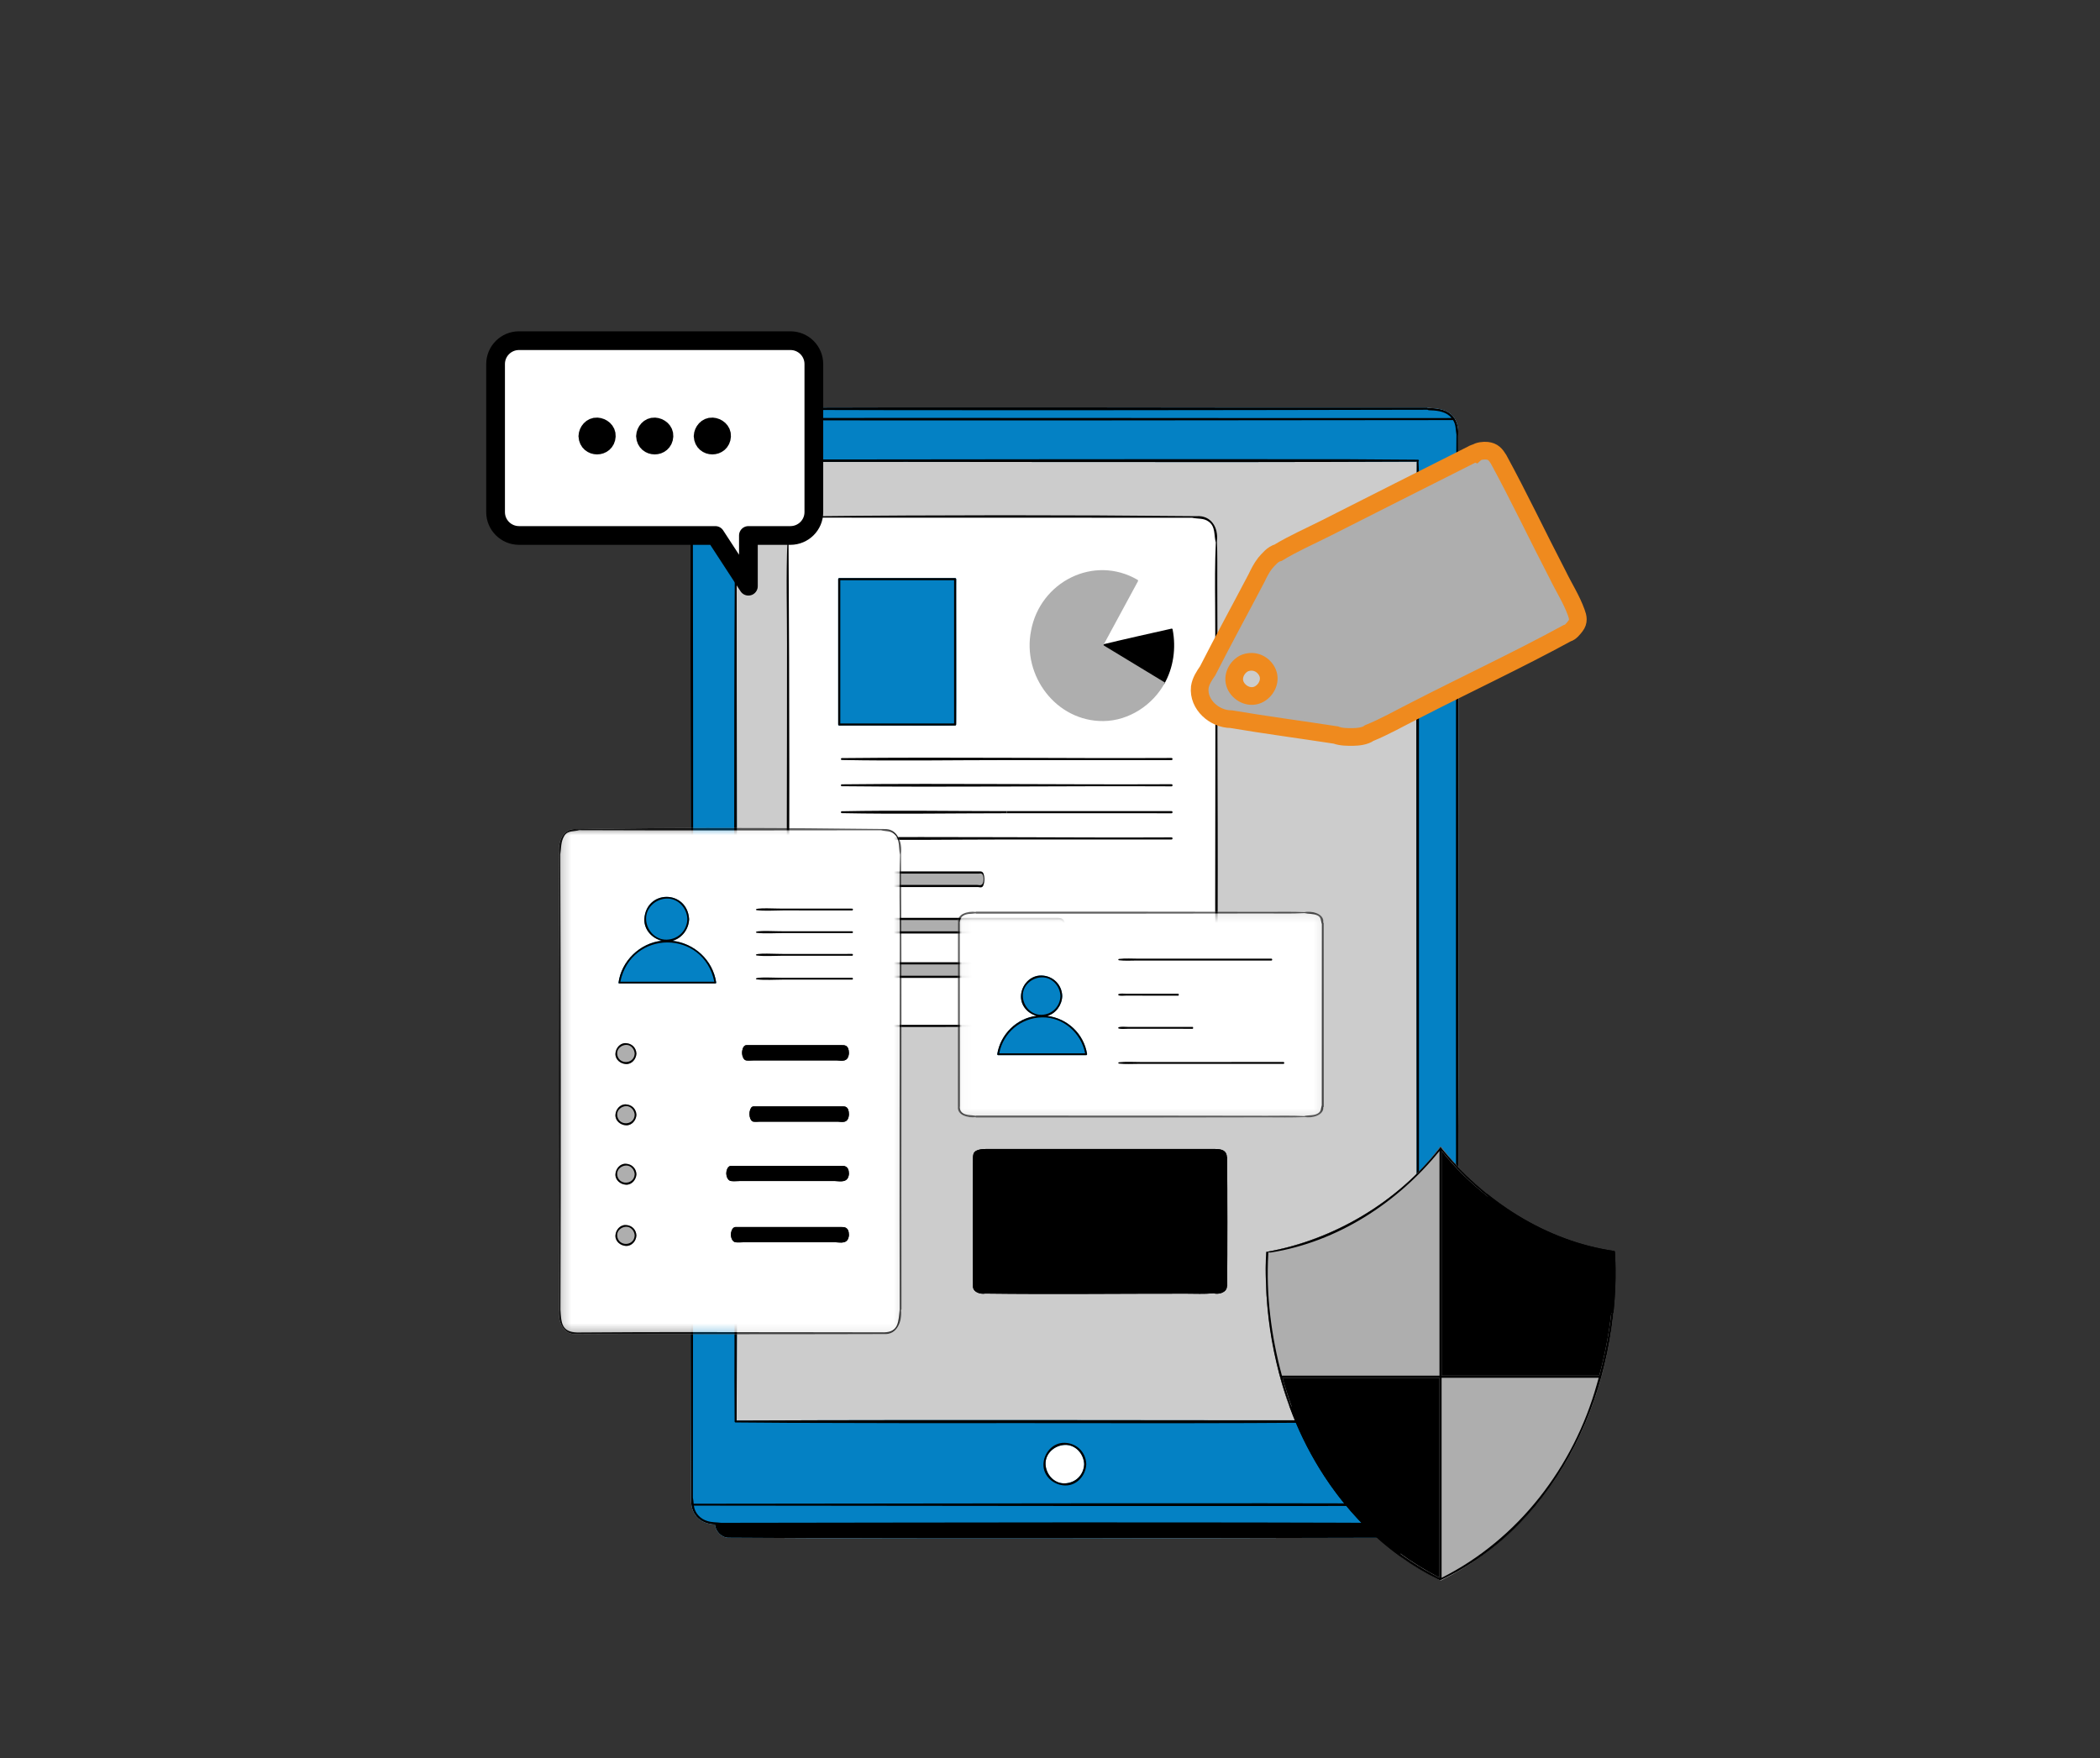
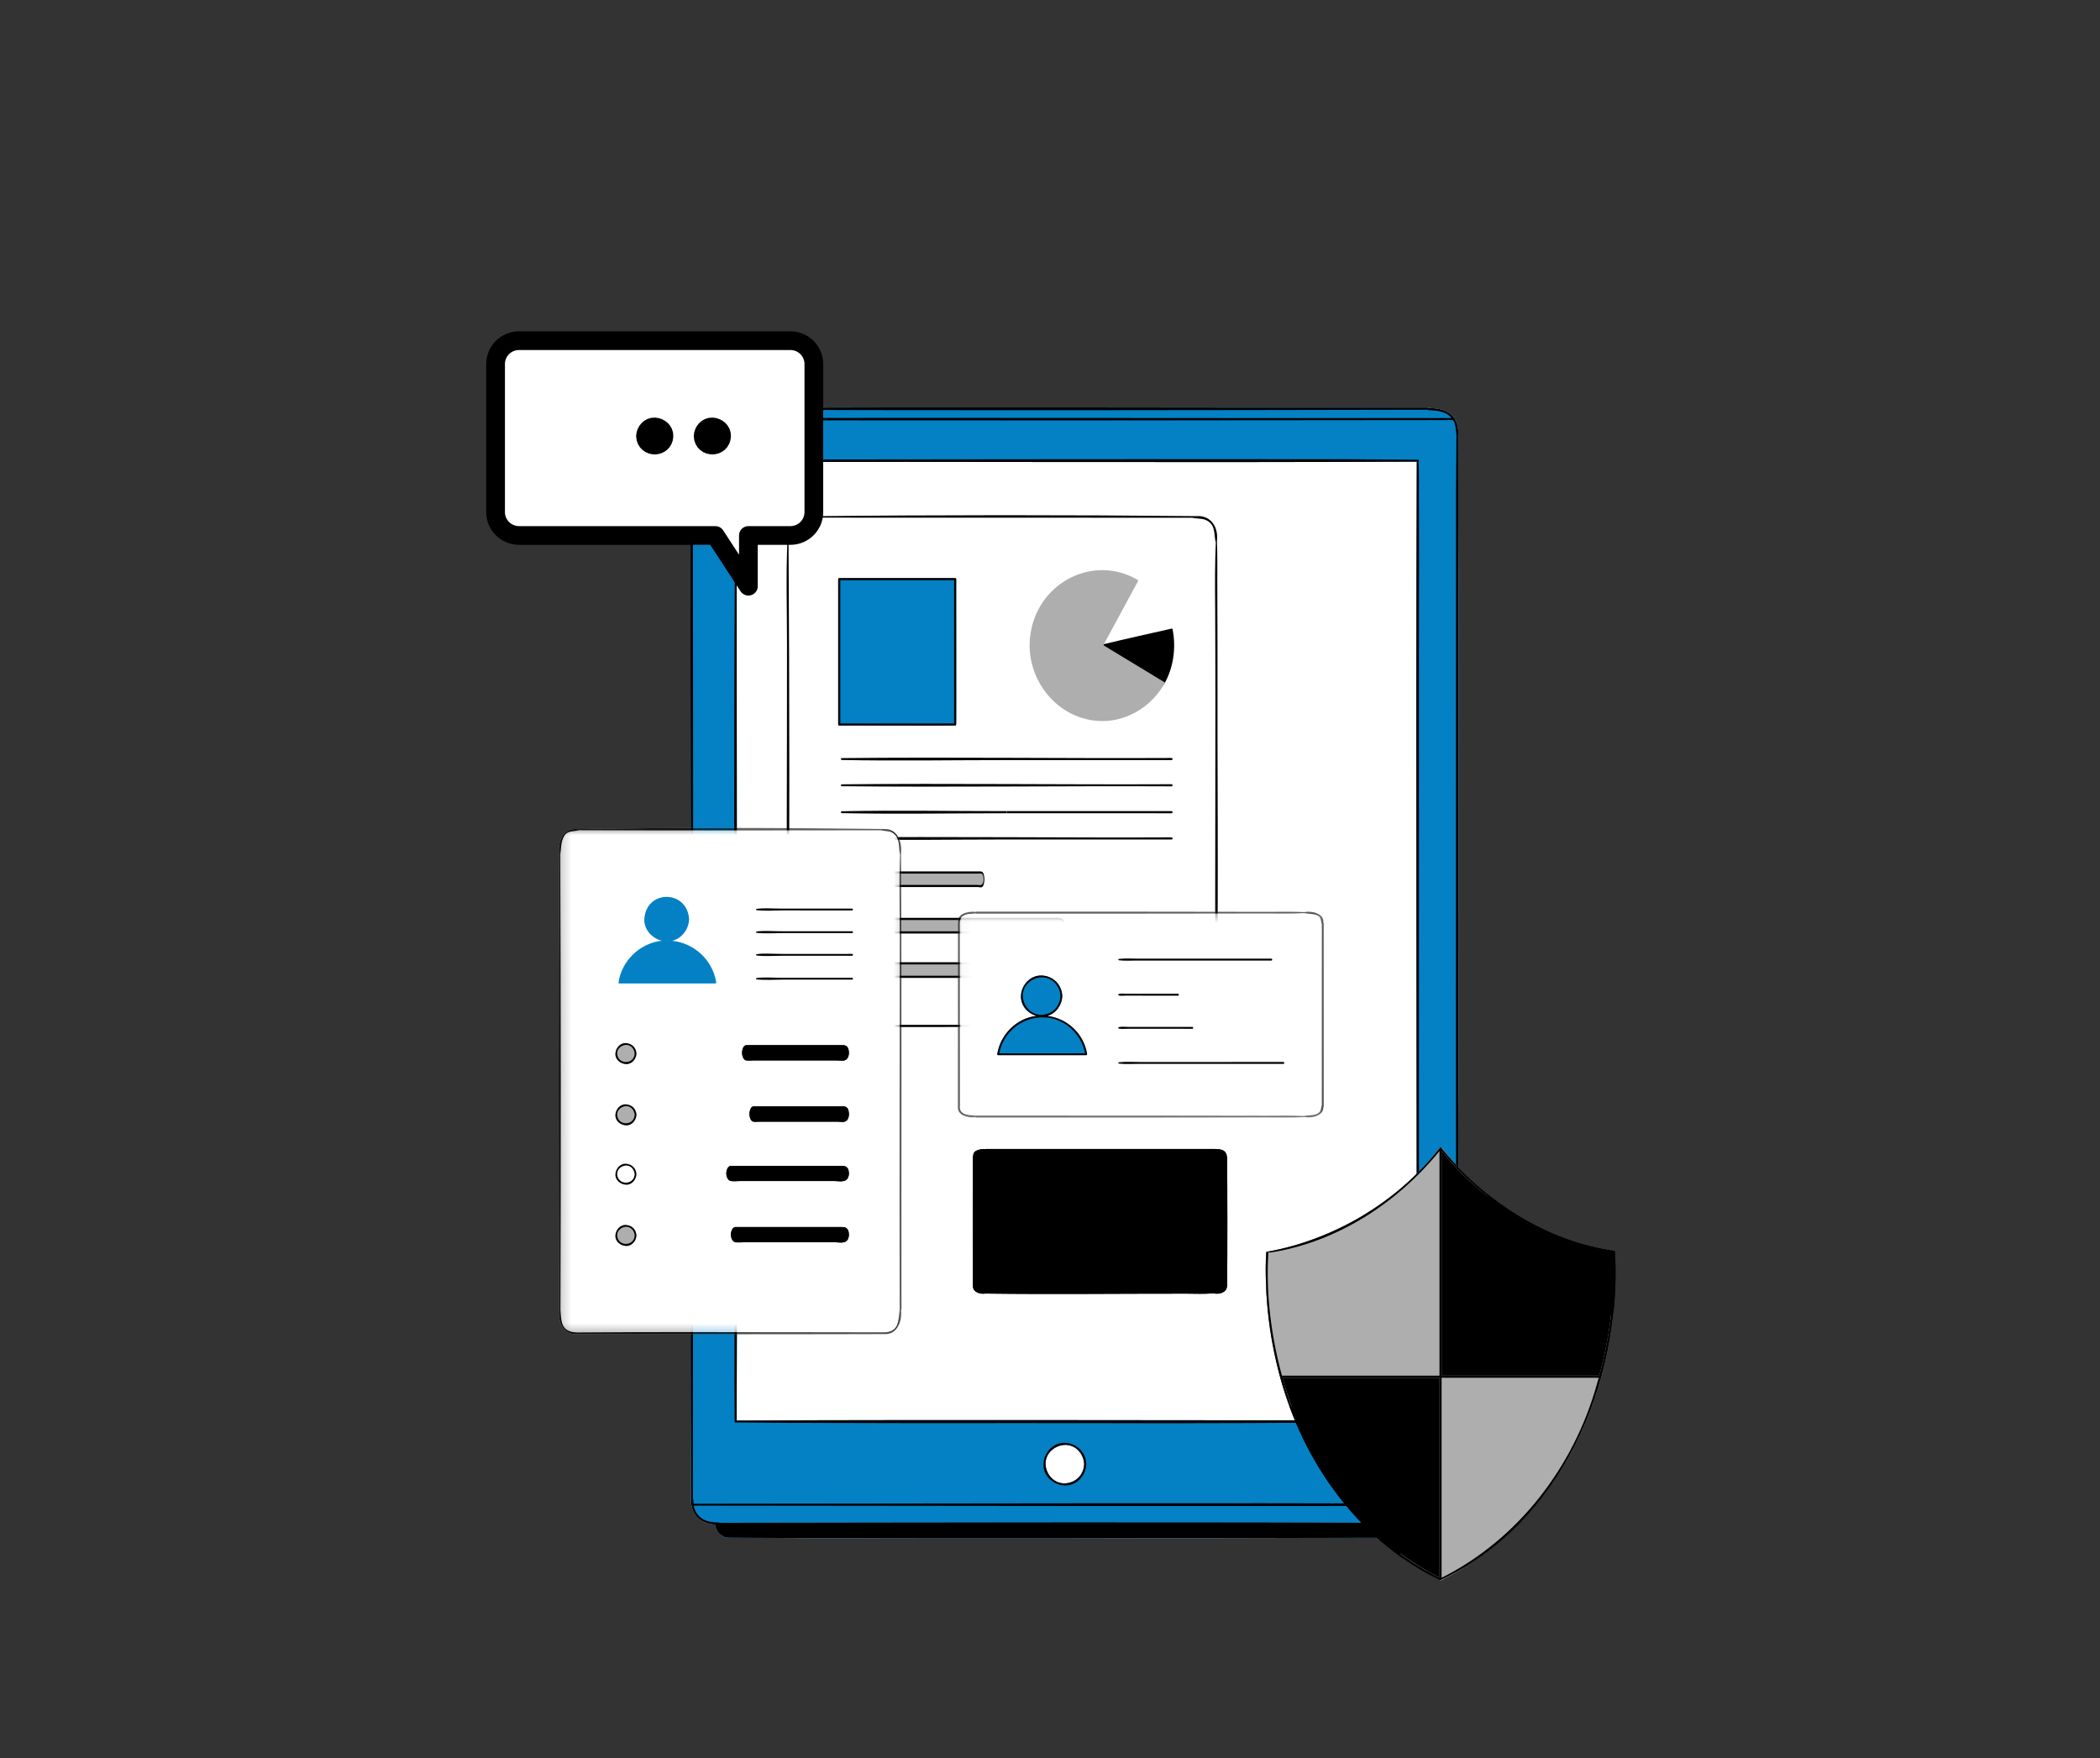
<svg xmlns="http://www.w3.org/2000/svg" width="215" height="180" viewBox="0 0 215 180" fill="none">
  <rect x="0" y="0" width="215" height="180" fill="#333333" stroke="none" />
  <path d="M149.314 110.002C149.286 88.193 149.36 66.384 149.278 44.574C149.294 44.557 149.301 44.536 149.301 44.512C149.311 43.756 149.16 42.925 148.545 42.421C147.886 41.851 146.981 41.812 146.161 41.766C146.146 41.749 146.124 41.733 146.101 41.73C122 41.769 97.833 41.636 73.745 41.775C71.877 41.856 70.697 42.514 70.758 44.532C70.717 49.049 70.698 53.568 70.692 58.086H70.694C70.771 89.797 70.646 121.677 70.763 153.369C70.673 154.991 71.583 155.997 73.207 156.093C73.253 156.796 73.898 157.456 74.62 157.439C96.678 157.589 122.633 157.477 144.855 157.438C145.281 157.486 145.782 157.458 146.161 157.233C146.523 157.007 146.837 156.514 146.845 156.086C148.396 155.936 149.317 155.155 149.301 153.544C149.314 153.243 149.316 153.443 149.239 153.388C149.459 139.384 149.237 124.056 149.314 110.002Z" fill="white" />
  <mask id="mask0_77_183" style="mask-type:luminance" maskUnits="userSpaceOnUse" x="34" y="17" width="148" height="161">
    <path d="M182 17H34V177.082H182V17Z" fill="black" fill-opacity="0.2" />
  </mask>
  <g mask="url(#mask0_77_183)">
    <mask id="mask1_77_183" style="mask-type:luminance" maskUnits="userSpaceOnUse" x="72" y="43" width="75" height="105">
      <path d="M146.042 43.124H72.562V147.622H146.042V43.124Z" fill="white" />
    </mask>
    <g mask="url(#mask1_77_183)">
      <mask id="mask2_77_183" style="mask-type:luminance" maskUnits="userSpaceOnUse" x="72" y="43" width="75" height="105">
-         <path d="M72.749 43.495H146.027V147.437H72.749V43.495Z" fill="white" />
-       </mask>
+         </mask>
      <g mask="url(#mask2_77_183)">
        <path d="M145.9 43.56H84.258C84.258 43.774 84.258 43.989 84.258 44.204H72.823V147.263H145.685V145.544H145.9V43.56Z" fill="black" />
      </g>
    </g>
  </g>
  <path d="M149.239 153.388C149.459 139.384 149.237 124.056 149.314 110.002C149.286 88.193 149.36 66.384 149.278 44.574C149.364 43.819 149.153 42.932 148.545 42.421C147.886 41.851 146.98 41.812 146.161 41.766C146.147 41.746 146.123 41.733 146.1 41.73C121.999 41.769 97.834 41.636 73.745 41.775C71.877 41.856 70.696 42.514 70.758 44.532C70.627 58.962 70.726 73.394 70.725 87.825C70.763 109.575 70.643 131.635 70.763 153.369C70.673 154.991 71.583 155.997 73.207 156.093C73.253 156.796 73.898 157.456 74.62 157.439C96.678 157.589 122.633 157.477 144.855 157.438C145.281 157.486 145.782 157.458 146.161 157.233C146.523 157.007 146.837 156.514 146.844 156.086C148.396 155.936 149.317 155.156 149.301 153.544C149.314 153.243 149.316 153.443 149.239 153.388ZM109.02 151.879C107.916 151.917 107.081 150.953 107.044 149.911C107.006 148.811 107.974 147.98 109.02 147.942C110.125 147.903 110.96 148.868 110.997 149.911C110.958 151.011 110.125 151.839 109.02 151.879ZM145.05 47.322C144.934 79.959 145.084 112.765 145.031 145.415C122.078 145.453 98.305 145.342 75.416 145.446C75.525 118.588 75.382 74.636 75.433 47.298C98.6 47.26 121.912 47.371 145.066 47.268C145.056 47.282 145.05 47.301 145.05 47.322Z" fill="#0481C4" />
  <path d="M109.02 147.727C107.796 147.684 106.87 148.754 106.829 149.911C106.786 151.13 107.86 152.052 109.02 152.093C110.245 152.136 111.172 151.066 111.213 149.911C111.17 148.69 110.245 147.77 109.02 147.727ZM109.02 151.878C107.916 151.917 107.081 150.953 107.044 149.911C107.006 148.81 107.974 147.979 109.02 147.941C110.125 147.903 110.96 148.868 110.997 149.911C110.958 151.011 110.125 151.84 109.02 151.878Z" fill="black" />
  <path d="M145.273 52.316C145.273 52.166 145.273 52.015 145.273 51.864C145.27 51.712 145.268 51.559 145.267 51.406C145.266 51.327 145.266 51.249 145.266 51.171C145.263 49.863 145.304 48.539 145.224 47.252C145.297 47.208 145.279 47.071 145.173 47.07C142.858 47.048 140.544 47.033 138.229 47.022C117.576 46.989 96.038 47.044 75.332 47.054C75.147 61.367 75.156 82.678 75.181 102.781C75.196 117.28 75.221 131.151 75.193 141.307C75.193 141.32 75.193 141.333 75.193 141.345C75.195 142.745 75.201 144.145 75.212 145.545C75.212 145.563 75.216 145.578 75.223 145.592C75.225 145.595 75.228 145.597 75.23 145.6C75.237 145.609 75.242 145.617 75.251 145.624C75.254 145.626 75.259 145.627 75.263 145.629C75.271 145.633 75.279 145.638 75.289 145.641C75.298 145.643 75.308 145.642 75.318 145.642C75.322 145.641 75.326 145.643 75.329 145.642C75.602 145.645 75.875 145.646 76.147 145.649C76.574 145.652 77.001 145.655 77.431 145.658C78.7 145.668 79.968 145.68 81.237 145.686C81.548 145.686 81.865 145.685 82.179 145.685C89.438 145.718 97.014 145.719 104.661 145.709C114.968 145.727 125.559 145.738 135.424 145.66C138.707 145.66 141.938 145.664 145.092 145.674C145.174 145.664 145.267 145.652 145.272 145.545H145.273C145.272 118.087 145.272 90.627 145.273 63.169C145.282 59.549 145.292 55.93 145.273 52.316ZM75.433 47.298C98.6 47.26 121.912 47.371 145.066 47.268C145.056 47.282 145.05 47.301 145.05 47.322C144.934 79.959 145.084 112.765 145.032 145.415C122.078 145.454 98.305 145.342 75.416 145.446C75.53 119.413 75.384 73.843 75.433 47.298Z" fill="black" />
  <path d="M149.239 153.388C149.459 139.384 149.237 124.056 149.314 110.002C149.286 88.193 149.36 66.384 149.278 44.574C149.294 44.557 149.301 44.536 149.301 44.512C149.311 43.756 149.16 42.925 148.545 42.421C147.886 41.851 146.981 41.812 146.161 41.766C146.147 41.746 146.123 41.733 146.101 41.73C122 41.769 97.833 41.636 73.745 41.775C71.877 41.856 70.697 42.514 70.758 44.532C70.629 58.708 70.723 72.886 70.725 87.062C70.763 109.07 70.643 131.378 70.763 153.369C70.673 154.991 71.583 155.997 73.207 156.093C73.253 156.796 73.898 157.456 74.62 157.439C96.678 157.589 122.633 157.477 144.855 157.438C145.281 157.486 145.782 157.458 146.161 157.233C146.523 157.007 146.837 156.514 146.845 156.086C148.396 155.936 149.317 155.155 149.301 153.544C149.314 153.243 149.316 153.443 149.239 153.388ZM72.1 42.304C72.517 42.079 73.004 42.019 73.47 42.017C73.591 42.017 73.793 42.037 73.905 41.956C97.964 42.04 122.104 42.001 146.152 41.953C146.236 42.017 146.372 42.01 146.478 42.015C147.237 42.034 148.118 42.171 148.611 42.802C122.887 42.828 97.161 42.748 71.438 42.814C71.613 42.608 71.84 42.444 72.1 42.304ZM148.975 154.405C148.722 155.447 147.584 155.919 146.592 155.89C146.475 155.89 146.291 155.871 146.172 155.942C122.152 155.821 97.874 155.887 73.835 155.918C73.354 155.853 72.888 155.887 72.414 155.733C71.692 155.523 71.129 154.913 71.038 154.158C97.03 154.189 123.024 154.224 149.016 154.184C149.005 154.258 148.993 154.332 148.975 154.405ZM149.043 153.945C123.038 153.872 97.025 153.944 71.017 153.964C70.999 153.756 70.988 153.549 70.939 153.348C70.975 117.229 70.988 80.741 70.925 44.615C71.058 44.099 70.975 43.478 71.289 43.017C97.11 43.085 122.946 43.03 148.762 43.012C149.069 43.461 149.022 44.01 149.112 44.514C149.096 46.31 149.083 48.105 149.073 49.901C149.067 84.037 149.03 119.213 149.116 153.368C149.075 153.555 149.06 153.75 149.043 153.945Z" fill="black" />
  <path d="M124.629 59.738C124.624 58.291 124.655 56.836 124.59 55.389C124.769 54.031 123.992 52.72 122.476 52.846C109.376 52.715 95.966 52.718 82.871 52.857C81.204 52.688 80.346 53.974 80.614 55.507C80.46 58.972 80.576 62.471 80.574 65.938C80.587 78.143 80.493 90.439 80.591 102.63C80.424 104.123 81.301 105.362 82.916 105.135C90.161 105.179 97.421 105.137 104.672 105.155V103.497C104.672 103.335 104.924 103.335 104.924 103.497V105.155C110.754 105.148 116.589 105.175 122.416 105.15C123.957 105.25 124.768 104.101 124.595 102.647C124.763 88.402 124.626 74.025 124.629 59.738Z" fill="white" />
  <path d="M124.648 66.1C124.644 63.981 124.637 61.859 124.629 59.738C124.624 58.291 124.655 56.837 124.59 55.389C124.765 54.028 123.999 52.724 122.477 52.846C109.376 52.715 95.966 52.718 82.871 52.857C81.204 52.688 80.346 53.974 80.614 55.507C80.46 58.972 80.576 62.471 80.574 65.938C80.587 78.143 80.493 90.439 80.591 102.63C80.424 104.123 81.301 105.362 82.916 105.135C90.087 105.179 97.738 105.137 104.924 105.155C110.754 105.148 116.589 105.175 122.417 105.15C123.957 105.25 124.768 104.101 124.595 102.647C124.763 90.523 124.617 78.267 124.648 66.1ZM124.409 61.964C124.478 75.509 124.375 89.058 124.431 102.599C124.313 103.288 124.377 103.91 123.861 104.487C123.479 104.916 122.931 104.887 122.411 104.934C116.585 104.912 110.753 104.936 104.924 104.93C97.772 104.946 90.048 104.91 82.918 104.948C82.394 104.874 81.878 104.932 81.419 104.578C80.788 104.089 80.866 103.321 80.758 102.628C80.833 86.946 80.831 71.209 80.732 55.511C80.883 54.78 80.778 54.119 81.323 53.51C81.802 52.969 82.547 53.166 83.161 53.001C96.121 53.001 109.083 53.007 122.043 53.01C122.643 53.15 123.241 53.017 123.765 53.421C124.47 53.947 124.268 54.83 124.476 55.542C124.38 57.675 124.389 59.822 124.409 61.964Z" fill="black" />
  <path d="M87.18 98.572C86.702 98.547 86.381 98.998 86.361 99.423C86.336 99.888 86.738 100.248 87.18 100.273C87.654 100.298 87.973 99.848 87.996 99.423C87.97 98.957 87.654 98.6 87.18 98.572Z" fill="black" />
  <path d="M87.178 98.574C86.702 98.547 86.382 98.998 86.361 99.424C86.337 99.888 86.738 100.248 87.178 100.272C87.654 100.299 87.973 99.849 87.995 99.424C87.971 98.957 87.654 98.601 87.178 98.574ZM86.576 99.424C86.558 99.079 86.849 98.808 87.178 98.789C87.532 98.769 87.763 99.109 87.779 99.424C87.737 100.235 86.618 100.235 86.576 99.424Z" fill="black" />
  <path d="M87.18 93.98C86.702 93.954 86.381 94.402 86.361 94.829C86.336 95.295 86.738 95.652 87.18 95.677C87.654 95.705 87.973 95.255 87.996 94.829C87.97 94.362 87.654 94.007 87.18 93.98Z" fill="black" />
  <path d="M87.178 93.98C86.702 93.953 86.382 94.403 86.361 94.829C86.337 95.294 86.738 95.653 87.178 95.677C87.654 95.704 87.973 95.255 87.995 94.829C87.971 94.362 87.654 94.007 87.178 93.98ZM86.576 94.829C86.558 94.484 86.849 94.213 87.178 94.195C87.532 94.175 87.763 94.513 87.779 94.829C87.739 95.641 86.618 95.641 86.576 94.829Z" fill="black" />
  <path d="M87.18 89.245C86.702 89.216 86.381 89.667 86.361 90.092C86.336 90.558 86.738 90.917 87.18 90.94C87.654 90.968 87.973 90.517 87.996 90.092C87.97 89.624 87.654 89.27 87.18 89.245Z" fill="black" />
  <path d="M87.178 89.244C86.702 89.217 86.382 89.666 86.361 90.092C86.337 90.558 86.738 90.916 87.178 90.941C87.654 90.968 87.973 90.518 87.995 90.092C87.971 89.626 87.654 89.271 87.178 89.244ZM86.576 90.092C86.558 89.748 86.849 89.477 87.178 89.458C87.532 89.438 87.763 89.778 87.779 90.092C87.737 90.905 86.618 90.905 86.576 90.092Z" fill="black" />
  <path d="M103.081 85.953H119.94C120.08 85.953 120.08 85.737 119.94 85.737C109.977 85.791 96.003 85.63 86.186 85.749C86.061 85.751 86.061 85.939 86.186 85.942C91.814 86.054 97.453 85.953 103.081 85.953Z" fill="black" />
  <path d="M103.081 83.05C97.453 83.052 91.814 82.95 86.186 83.062C86.061 83.065 86.061 83.252 86.186 83.256C91.814 83.367 97.453 83.266 103.081 83.266" fill="black" />
  <path d="M119.94 80.295C108.69 80.349 97.435 80.19 86.186 80.306C86.061 80.308 86.061 80.497 86.186 80.499C97.435 80.617 108.69 80.457 119.94 80.512C120.08 80.512 120.08 80.295 119.94 80.295Z" fill="black" />
  <path d="M86.186 77.62C86.061 77.623 86.061 77.811 86.186 77.813C91.814 77.924 97.453 77.824 103.081 77.824C108.701 77.825 114.321 77.825 119.94 77.825C120.08 77.825 120.08 77.608 119.94 77.608C108.69 77.664 97.435 77.502 86.186 77.62Z" fill="black" />
  <path d="M97.897 59.3C97.86 59.388 97.956 74.186 97.87 74.249C97.823 74.388 86.001 74.23 85.922 74.288C85.863 74.288 85.815 74.239 85.815 74.18V59.3C85.815 59.241 85.863 59.192 85.922 59.192H97.789C97.847 59.192 97.897 59.241 97.897 59.3Z" fill="#0481C4" />
  <path d="M97.789 59.192H85.922C85.863 59.192 85.815 59.241 85.815 59.3V74.18C85.815 74.239 85.863 74.288 85.922 74.288H97.789C97.851 74.286 97.893 74.24 97.897 74.18V59.3C97.897 59.241 97.847 59.192 97.789 59.192ZM97.682 74.073H86.03V59.407H97.682V74.073Z" fill="black" />
  <path d="M119.171 70.073L118.576 69.713L118.574 69.715C116.638 68.54 114.7 67.364 112.764 66.189C112.762 66.189 112.759 66.184 112.757 66.181C112.705 66.145 112.702 66.072 112.739 66.02C115.136 65.44 117.549 64.901 119.956 64.362C119.999 64.362 120.043 64.382 120.052 64.437C120.426 66.358 120.144 68.383 119.171 70.073Z" fill="black" />
  <path d="M119.274 69.889C118.055 72.168 115.586 73.804 112.967 73.828C108.142 73.878 104.632 69.189 105.562 64.568C106.483 59.584 111.978 56.755 116.467 59.367C116.523 59.404 116.531 59.463 116.505 59.516C116.343 59.816 116.181 60.118 116.016 60.417C115.028 62.244 114.038 64.07 113.049 65.899H113.047C113.033 65.926 112.988 66.028 112.974 66.058C113.036 66.099 113.155 66.175 113.217 66.214L119.077 69.768L119.274 69.889Z" fill="#AEAEAE" />
  <path d="M103.082 83.267C108.701 83.267 114.321 83.267 119.94 83.268C120.08 83.268 120.08 83.05 119.94 83.05H103.082" fill="black" />
  <path d="M90.753 90.82H100.132C100.269 90.82 100.547 90.948 100.662 90.672C100.741 90.485 100.781 90.251 100.776 89.976C100.738 89.163 100.478 89.229 100.25 89.229H91.051C90.844 89.229 90.603 89.101 90.489 89.702C90.392 90.217 90.557 90.82 90.753 90.82Z" fill="#AEAEAE" />
  <path d="M100.776 89.976C100.737 89.163 100.478 89.229 100.25 89.229H91.051C90.844 89.229 90.603 89.101 90.489 89.702C90.392 90.217 90.557 90.82 90.753 90.82H100.132C100.269 90.82 100.547 90.948 100.662 90.672C100.741 90.485 100.781 90.251 100.776 89.976ZM100.065 90.606H90.745C90.48 90.606 90.484 89.443 90.748 89.443H100.223C100.402 89.443 100.676 89.302 100.702 90.024C100.673 90.82 100.262 90.606 100.065 90.606Z" fill="black" />
  <path d="M108.103 93.982H91.524C91.153 93.982 90.716 93.854 90.512 94.456C90.338 94.97 90.635 95.574 90.987 95.574H107.89C108.137 95.574 108.638 95.701 108.847 95.425C108.988 95.238 109.06 95.003 109.051 94.729C108.982 93.916 108.513 93.982 108.103 93.982Z" fill="#AEAEAE" />
  <path d="M108.103 93.982H91.524C91.152 93.982 90.716 93.854 90.512 94.456C90.338 94.97 90.635 95.574 90.987 95.574H107.89C108.137 95.574 108.638 95.701 108.847 95.425C108.988 95.238 109.059 95.003 109.052 94.729C108.981 93.916 108.513 93.982 108.103 93.982ZM107.77 95.359H90.972C90.496 95.359 90.502 94.197 90.978 94.197H108.055C108.377 94.197 108.871 94.055 108.916 94.778C108.865 95.574 108.124 95.359 107.77 95.359Z" fill="black" />
  <path d="M109.498 99.276C109.506 99.55 109.432 99.785 109.288 99.971C109.075 100.248 108.562 100.12 108.31 100.12H91C90.639 100.12 90.335 99.517 90.513 99.001C90.722 98.401 91.168 98.528 91.549 98.528H108.528C108.948 98.528 109.426 98.463 109.498 99.276Z" fill="#AEAEAE" />
  <path d="M91 100.12H108.31C108.562 100.12 109.075 100.248 109.288 99.971C109.433 99.785 109.506 99.55 109.498 99.276C109.426 98.463 108.948 98.528 108.528 98.528H91.549C91.168 98.528 90.722 98.401 90.513 99.001C90.335 99.517 90.639 100.12 91 100.12ZM90.99 98.743H108.477C108.808 98.743 109.313 98.601 109.36 99.325C109.308 100.12 108.549 99.906 108.185 99.906H90.985C90.496 99.906 90.503 98.743 90.99 98.743Z" fill="black" />
  <mask id="mask3_77_183" style="mask-type:luminance" maskUnits="userSpaceOnUse" x="98" y="93" width="38" height="22">
    <path d="M98.065 93.335H135.624V114.457H98.065V93.335Z" fill="white" />
  </mask>
  <g mask="url(#mask3_77_183)">
    <path d="M135.529 113.219V113.296C135.529 113.336 135.508 113.363 135.482 113.378C135.55 114.216 134.289 114.513 133.601 114.375C132.244 114.447 130.873 114.407 129.515 114.408C128.105 114.411 126.696 114.413 125.286 114.415C122.466 114.419 119.647 114.425 116.827 114.426C111.2 114.426 105.575 114.427 99.948 114.427C99.912 114.427 99.887 114.411 99.871 114.389C99.156 114.493 97.953 114.174 98.073 113.328C98.071 113.318 98.067 113.309 98.067 113.296V113.219C98.067 106.99 98.075 100.761 98.075 94.532C98.075 94.515 98.079 94.501 98.086 94.489C97.895 93.592 99.149 93.255 99.88 93.367C99.897 93.351 99.918 93.34 99.948 93.34C105.636 93.34 111.323 93.341 117.011 93.341C119.831 93.341 122.651 93.348 125.47 93.352C126.879 93.354 128.289 93.356 129.699 93.358C130.98 93.36 132.274 93.323 133.554 93.389C133.556 93.389 133.556 93.388 133.558 93.388C134.254 93.223 135.631 93.537 135.473 94.454C135.5 94.467 135.521 94.492 135.521 94.532C135.521 100.761 135.529 106.99 135.529 113.219Z" fill="white" />
    <path d="M135.521 94.532C135.521 94.491 135.5 94.467 135.473 94.454C135.63 93.537 134.254 93.223 133.558 93.388C133.556 93.388 133.556 93.388 133.554 93.388C132.273 93.323 130.98 93.36 129.699 93.358C128.289 93.356 126.879 93.354 125.47 93.351C122.65 93.348 119.831 93.341 117.011 93.341C111.323 93.341 105.636 93.339 99.948 93.339C99.918 93.339 99.897 93.351 99.88 93.367C99.149 93.255 97.894 93.592 98.086 94.489C98.079 94.501 98.074 94.514 98.074 94.532V96.251C98.073 101.13 98.069 106.008 98.067 110.886V113.296C98.067 113.309 98.07 113.318 98.073 113.327C97.953 114.174 99.156 114.492 99.871 114.389C99.887 114.411 99.912 114.426 99.948 114.426C103.27 114.426 106.864 114.426 110.185 114.426C112.399 114.426 114.613 114.426 116.827 114.426C119.647 114.425 122.466 114.418 125.286 114.415C126.696 114.413 128.104 114.411 129.514 114.408C130.873 114.406 132.243 114.447 133.6 114.375C134.289 114.512 135.55 114.216 135.481 113.378C135.508 113.362 135.528 113.336 135.528 113.296V113.219C135.528 106.99 135.521 100.761 135.521 94.532ZM135.327 113.16C135.22 113.494 135.29 113.775 134.937 113.996C134.514 114.261 134.014 114.153 133.558 114.263C133.548 114.265 133.541 114.27 133.535 114.276C132.26 114.211 130.973 114.247 129.699 114.246C128.289 114.243 126.879 114.242 125.47 114.24C122.65 114.236 119.831 114.229 117.011 114.229C114.778 114.229 112.545 114.228 110.312 114.228C106.99 114.228 103.27 114.227 99.948 114.227C99.925 114.227 99.909 114.234 99.895 114.243C99.532 114.177 99.163 114.206 98.802 114.084C98.561 114.002 98.374 113.853 98.296 113.61C98.269 113.524 98.263 113.435 98.254 113.346C98.262 113.332 98.268 113.316 98.268 113.296V110.886C98.266 106.008 98.261 101.13 98.26 96.251V94.532C98.26 94.517 98.256 94.503 98.251 94.491C98.322 94.203 98.298 93.957 98.613 93.757C99.002 93.513 99.455 93.585 99.882 93.513C99.898 93.529 99.92 93.539 99.948 93.539C105.574 93.539 111.2 93.537 116.827 93.537C119.647 93.537 122.466 93.531 125.286 93.527C126.696 93.524 128.104 93.523 129.514 93.521C130.857 93.519 132.212 93.558 133.554 93.49C133.556 93.49 133.556 93.49 133.558 93.49C133.987 93.593 134.416 93.53 134.838 93.707C135.292 93.898 135.204 94.238 135.335 94.615C135.335 100.797 135.327 106.979 135.327 113.16Z" fill="black" />
  </g>
  <path d="M114.557 108.899C115.225 108.976 115.921 108.928 116.592 108.928H118.627C120.045 108.928 121.463 108.928 122.882 108.928C125.6 108.928 128.317 108.929 131.035 108.929H131.036H131.392C131.517 108.929 131.517 108.735 131.392 108.735H131.036H131.035C128.379 108.735 125.723 108.736 123.067 108.736C121.649 108.736 120.23 108.736 118.812 108.737H116.777C116.045 108.737 115.285 108.681 114.557 108.764C114.47 108.774 114.47 108.889 114.557 108.899Z" fill="black" />
  <path d="M114.521 105.307C114.823 105.383 115.136 105.333 115.439 105.335H118.275C119.5 105.336 120.725 105.336 121.95 105.336H121.951H122.112C122.168 105.336 122.168 105.141 122.112 105.141H121.951H121.95C120.753 105.142 119.555 105.142 118.359 105.143H115.522C115.193 105.144 114.85 105.088 114.521 105.171C114.482 105.181 114.482 105.296 114.521 105.307Z" fill="black" />
  <path d="M114.516 101.913C114.759 101.989 115.012 101.941 115.257 101.941H115.998C116.515 101.941 117.032 101.941 117.549 101.942C118.539 101.942 119.53 101.942 120.52 101.943H120.52H120.65C120.695 101.943 120.695 101.748 120.65 101.748H120.52H120.52C119.552 101.748 118.584 101.748 117.617 101.75H116.066C115.819 101.75 115.572 101.75 115.325 101.75C115.058 101.75 114.78 101.694 114.516 101.779C114.484 101.787 114.484 101.903 114.516 101.913Z" fill="black" />
  <path d="M114.552 98.32C115.171 98.396 115.817 98.347 116.439 98.347C117.068 98.348 117.697 98.348 118.326 98.348H122.272C124.792 98.349 127.312 98.349 129.832 98.35H129.833H130.163C130.28 98.35 130.28 98.155 130.163 98.155H129.833H129.832C127.37 98.156 124.906 98.156 122.444 98.156H118.498C117.869 98.156 117.239 98.156 116.611 98.157C115.932 98.157 115.227 98.102 114.552 98.185C114.472 98.195 114.472 98.309 114.552 98.32Z" fill="black" />
  <path d="M111.296 107.918C111.297 107.925 111.295 107.93 111.295 107.936C111.295 107.942 111.295 107.946 111.295 107.952C111.295 107.955 111.295 107.959 111.293 107.961C111.286 108.001 111.258 108.035 111.206 108.035H102.191C102.178 108.035 102.167 108.032 102.157 108.028C102.154 108.027 102.151 108.026 102.15 108.025C102.141 108.022 102.135 108.016 102.128 108.009C102.125 108.007 102.124 108.005 102.121 108.002C102.116 107.995 102.111 107.986 102.108 107.978C102.108 107.977 102.107 107.975 102.107 107.975C102.1 107.957 102.098 107.938 102.101 107.918C102.43 105.896 104.092 104.252 106.123 104.012C105.223 103.767 104.498 102.973 104.529 101.985C104.564 100.869 105.465 99.846 106.641 99.882C107.818 99.919 108.717 100.814 108.753 101.985C108.724 102.91 108.103 103.77 107.223 104.018C109.28 104.273 110.957 105.834 111.296 107.918Z" fill="#0481C4" />
  <path d="M102.101 107.918C102.099 107.938 102.1 107.957 102.107 107.975C102.107 107.975 102.108 107.977 102.108 107.978C102.111 107.987 102.116 107.995 102.122 108.002C102.124 108.005 102.126 108.007 102.128 108.01C102.134 108.016 102.141 108.022 102.15 108.025C102.151 108.027 102.154 108.027 102.157 108.028C102.167 108.033 102.178 108.035 102.191 108.035H111.206C111.258 108.035 111.286 108.001 111.293 107.961C111.295 107.959 111.295 107.955 111.295 107.952C111.295 107.947 111.295 107.942 111.295 107.937C111.295 107.93 111.298 107.925 111.296 107.918C110.957 105.834 109.28 104.273 107.223 104.018C108.103 103.77 108.724 102.91 108.753 101.985C108.716 100.814 107.818 99.919 106.641 99.882C105.465 99.846 104.564 100.869 104.53 101.985C104.499 102.974 105.223 103.767 106.123 104.012C104.092 104.252 102.43 105.896 102.101 107.918ZM104.715 101.985C104.681 100.916 105.617 100.1 106.641 100.068C107.715 100.034 108.536 100.966 108.567 101.985C108.533 103.057 107.716 103.872 106.641 103.905C105.567 103.938 104.747 103.005 104.715 101.985ZM106.699 104.166C108.868 104.136 110.7 105.774 111.096 107.85H102.303C102.703 105.733 104.524 104.197 106.699 104.166Z" fill="black" />
  <path d="M125.649 131.637C125.649 131.676 125.634 131.704 125.611 131.722C125.595 132.346 124.75 132.57 124.25 132.415C123.314 132.506 122.343 132.45 121.404 132.452C114.568 132.447 107.701 132.531 100.88 132.444C100.356 132.534 99.591 132.3 99.615 131.679C99.592 127.312 99.609 122.938 99.615 118.569C99.616 118.302 99.641 118.008 99.899 117.854C100.218 117.666 100.59 117.642 100.957 117.644C100.958 117.643 124.372 117.644 124.373 117.644C124.691 117.643 125.052 117.662 125.313 117.845V117.846C125.524 118.001 125.592 118.197 125.605 118.436C125.722 122.808 125.614 127.244 125.649 131.637Z" fill="black" />
  <path d="M125.64 118.514C125.64 118.479 125.626 118.454 125.605 118.436C125.592 118.197 125.524 118.001 125.313 117.846V117.845C125.052 117.662 124.691 117.643 124.373 117.644C124.373 117.644 100.957 117.644 100.957 117.644C100.59 117.642 100.218 117.666 99.899 117.854C99.641 118.008 99.616 118.301 99.615 118.569C99.609 122.938 99.592 127.312 99.615 131.679C99.591 132.298 100.356 132.536 100.88 132.444C107.701 132.531 114.568 132.446 121.404 132.452C122.343 132.45 123.314 132.506 124.25 132.415C124.749 132.57 125.595 132.346 125.611 131.722C125.721 127.349 125.617 122.91 125.64 118.514ZM100.956 117.858C100.957 117.858 100.957 117.859 100.957 117.859H124.247C124.517 117.859 124.785 117.861 125.039 117.952C121.187 120.459 117.335 122.965 113.483 125.473C109.074 122.955 104.665 120.438 100.257 117.921C100.478 117.852 100.732 117.858 100.956 117.858ZM100.957 132.242C100.933 132.242 100.913 132.25 100.897 132.26C100.611 132.227 100.314 132.235 100.054 132.09C99.857 131.985 99.856 131.805 99.84 131.637C99.841 127.268 99.845 122.899 99.831 118.53C99.832 118.326 99.856 118.16 100.023 118.036C102.948 119.706 105.874 121.377 108.799 123.047C106.271 126.112 103.741 129.177 101.212 132.242H100.957ZM124.231 132.289C124.225 132.292 124.224 132.295 124.22 132.297C116.649 132.187 109.066 132.271 101.491 132.242C103.99 129.214 106.489 126.184 108.988 123.154C110.469 124.001 111.951 124.844 113.431 125.693C113.463 125.711 113.509 125.713 113.54 125.693C114.887 124.816 116.231 123.94 117.576 123.064C120.073 126.091 122.57 129.117 125.066 132.143C124.797 132.253 124.494 132.18 124.231 132.289ZM125.416 131.573C125.345 131.734 125.382 131.895 125.249 132.028C122.752 129.001 120.255 125.975 117.758 122.947C120.255 121.322 122.752 119.696 125.249 118.071C125.377 118.195 125.394 118.373 125.394 118.567C125.394 118.601 125.407 118.624 125.425 118.642C125.411 122.952 125.416 127.262 125.416 131.573Z" fill="black" />
  <mask id="mask4_77_183" style="mask-type:luminance" maskUnits="userSpaceOnUse" x="57" y="84" width="36" height="53">
    <path d="M57.2 84.627H92.467V136.691H57.2V84.627Z" fill="white" />
  </mask>
  <g mask="url(#mask4_77_183)">
    <path d="M92.248 134.124C92.39 135.311 91.812 136.686 90.52 136.598C80.048 136.61 69.557 136.66 59.087 136.585C57.705 136.771 57.086 135.339 57.237 134.113C57.189 118.597 57.17 103.027 57.257 87.498C57.043 86.259 57.647 84.731 59.047 84.891C69.437 84.707 80.172 84.751 90.57 84.88C91.837 84.831 92.399 86.209 92.245 87.388C92.3 102.931 92.362 118.619 92.248 134.124Z" fill="white" />
    <path d="M92.298 134.043C92.268 118.516 92.35 102.915 92.245 87.387C92.399 86.209 91.837 84.83 90.57 84.88C80.172 84.75 69.437 84.707 59.047 84.891C57.647 84.731 57.043 86.259 57.257 87.498C57.17 103.027 57.189 118.597 57.237 134.112C57.086 135.338 57.705 136.771 59.087 136.585C65.617 136.65 72.603 136.61 79.139 136.615L79.139 136.615C82.933 136.602 86.73 136.621 90.52 136.597C91.812 136.685 92.391 135.311 92.248 134.124C92.276 134.109 92.298 134.084 92.298 134.043ZM92.118 96.103C92.112 108.763 92.079 121.431 92.112 134.087C91.97 135.276 92.036 136.391 90.505 136.416C86.782 136.4 83.053 136.411 79.328 136.401V136.401C75.264 136.408 68.036 136.356 59.088 136.43C57.475 136.377 57.474 135.434 57.375 134.111C57.434 118.621 57.42 103.007 57.354 87.498C57.473 86.828 57.397 86.206 57.766 85.593C58.113 84.998 58.751 85.166 59.295 84.999C69.596 85.045 79.897 85.009 90.198 85.007C90.694 85.142 91.177 85.023 91.583 85.421C92.172 85.968 91.977 86.846 92.15 87.524C92.043 90.377 92.121 93.249 92.118 96.103Z" fill="black" />
  </g>
  <path d="M73.327 100.581C73.33 100.634 73.31 100.694 73.24 100.694H63.402C63.366 100.694 63.335 100.673 63.322 100.639C63.322 100.639 63.322 100.636 63.321 100.636C63.614 98.389 65.518 96.558 67.758 96.321C66.751 96.075 65.935 95.198 65.966 94.105C66.157 91.056 70.356 91.087 70.551 94.105C70.523 95.132 69.819 96.076 68.832 96.327C71.099 96.578 72.958 98.294 73.327 100.581Z" fill="#0481C4" />
-   <path d="M73.325 100.623C73.004 98.32 71.1 96.578 68.832 96.326C69.819 96.077 70.523 95.132 70.552 94.105C70.356 91.087 66.157 91.058 65.966 94.105C65.935 95.197 66.751 96.075 67.759 96.321C65.519 96.559 63.614 98.39 63.321 100.636C63.322 100.636 63.322 100.639 63.322 100.639C63.334 100.673 63.367 100.694 63.403 100.695H73.24C73.29 100.695 73.317 100.661 73.325 100.623ZM66.146 94.105C66.113 92.934 67.133 92.032 68.258 92C69.435 91.968 70.34 92.983 70.372 94.105C70.34 95.276 69.435 96.177 68.258 96.21C67.083 96.242 66.177 95.227 66.146 94.105ZM63.511 100.516C64.618 95.163 72.034 95.147 73.133 100.516H63.511Z" fill="black" />
  <path d="M64.082 125.426C63.475 125.393 63.038 125.94 63.007 126.497C62.975 127.104 63.523 127.54 64.082 127.57C65.478 127.533 65.51 125.5 64.082 125.426Z" fill="#AEAEAE" />
  <path d="M64.082 125.426C63.475 125.393 63.038 125.94 63.007 126.497C62.975 127.104 63.523 127.54 64.082 127.57C64.691 127.601 65.129 127.056 65.159 126.497C65.128 125.897 64.694 125.457 64.082 125.426ZM63.186 126.497C63.16 125.993 63.617 125.63 64.082 125.606C64.59 125.578 64.954 126.032 64.979 126.497C64.917 127.649 63.249 127.649 63.186 126.497Z" fill="black" />
-   <path d="M64.082 119.156C63.475 119.124 63.038 119.671 63.007 120.228C62.975 120.835 63.523 121.27 64.082 121.3C64.691 121.333 65.129 120.786 65.159 120.228C65.127 119.622 64.693 119.19 64.082 119.156Z" fill="#AEAEAE" />
  <path d="M64.082 119.156C63.475 119.124 63.038 119.671 63.007 120.228C62.975 120.834 63.523 121.27 64.082 121.299C64.691 121.333 65.129 120.786 65.159 120.228C65.127 119.622 64.693 119.189 64.082 119.156ZM63.186 120.228C63.16 119.723 63.617 119.36 64.082 119.335C64.59 119.308 64.954 119.763 64.979 120.228C64.917 121.378 63.249 121.378 63.186 120.228Z" fill="black" />
  <path d="M64.082 113.075C63.475 113.042 63.038 113.589 63.007 114.147C62.975 114.752 63.523 115.189 64.082 115.218C64.691 115.251 65.129 114.705 65.159 114.147C65.127 113.539 64.693 113.108 64.082 113.075Z" fill="#AEAEAE" />
  <path d="M64.082 113.075C63.475 113.042 63.038 113.589 63.007 114.147C62.975 114.752 63.523 115.189 64.082 115.218C64.691 115.252 65.129 114.705 65.159 114.147C65.127 113.539 64.693 113.108 64.082 113.075ZM63.186 114.147C63.16 113.642 63.617 113.279 64.082 113.254C64.59 113.227 64.954 113.681 64.979 114.147C64.917 115.297 63.249 115.297 63.186 114.147Z" fill="black" />
  <path d="M64.082 106.805C63.475 106.773 63.038 107.319 63.007 107.877C62.975 108.482 63.523 108.918 64.082 108.948C64.691 108.981 65.129 108.435 65.159 107.877C65.127 107.27 64.693 106.839 64.082 106.805Z" fill="#AEAEAE" />
  <path d="M64.082 106.805C63.475 106.773 63.038 107.319 63.007 107.877C62.975 108.482 63.523 108.919 64.082 108.948C64.691 108.981 65.129 108.435 65.159 107.877C65.127 107.27 64.693 106.839 64.082 106.805ZM63.186 107.877C63.16 107.372 63.617 107.01 64.082 106.984C64.59 106.957 64.954 107.411 64.979 107.877C64.917 109.027 63.249 109.027 63.186 107.877Z" fill="black" />
  <path d="M86.043 125.635H75.421C75.28 125.635 75.133 125.634 75.016 125.794C74.663 126.284 74.854 127.134 75.308 127.193C75.575 127.227 75.853 127.193 76.122 127.193H85.558C86 127.193 86.842 127.45 86.914 126.452C86.904 125.605 86.423 125.627 86.043 125.635Z" fill="black" />
  <path d="M75.308 127.194C75.575 127.228 75.854 127.194 76.122 127.194H85.559C86 127.194 86.843 127.451 86.914 126.453C86.905 125.605 86.424 125.627 86.043 125.635H75.422C74.726 125.505 74.605 127.063 75.308 127.194ZM75.351 125.814H86.344C86.578 125.814 86.784 125.973 86.806 126.415C86.766 127.214 86.082 127.014 85.739 127.014H75.321C74.799 127.014 74.854 125.814 75.351 125.814Z" fill="black" />
  <path d="M86.009 119.366H74.972C74.824 119.366 74.671 119.364 74.55 119.525C74.183 120.016 74.381 120.865 74.853 120.924C75.131 120.959 75.421 120.924 75.699 120.924H85.505C85.964 120.924 86.839 121.182 86.914 120.183C86.905 119.336 86.404 119.357 86.009 119.366Z" fill="black" />
  <path d="M86.009 119.366H74.972C74.824 119.366 74.671 119.364 74.55 119.525C74.183 120.015 74.381 120.865 74.853 120.924C75.131 120.959 75.421 120.924 75.699 120.924H85.505C85.964 120.924 86.839 121.181 86.914 120.183C86.905 119.336 86.404 119.358 86.009 119.366ZM85.692 120.745H74.867C74.325 120.745 74.381 119.545 74.897 119.545H86.322C86.564 119.545 86.779 119.704 86.801 120.144C86.76 120.945 86.049 120.745 85.692 120.745Z" fill="black" />
  <path d="M86.18 113.284H77.229C77.109 113.284 76.986 113.282 76.888 113.444C76.59 113.933 76.75 114.783 77.133 114.842C77.359 114.877 77.593 114.842 77.819 114.842H85.772C86.144 114.842 86.854 115.1 86.914 114.1C86.906 113.253 86.501 113.276 86.18 113.284Z" fill="black" />
  <path d="M86.18 113.285H77.229C77.109 113.285 76.986 113.282 76.888 113.444C76.59 113.933 76.75 114.783 77.133 114.843C77.359 114.878 77.593 114.843 77.819 114.843H85.772C86.144 114.843 86.854 115.1 86.914 114.1C86.906 113.253 86.5 113.276 86.18 113.285ZM85.924 114.664H77.144C76.705 114.664 76.75 113.463 77.17 113.463H86.434C86.631 113.463 86.804 113.623 86.823 114.063C86.789 114.863 86.213 114.664 85.924 114.664Z" fill="black" />
  <path d="M76.141 107.173C76.246 107.013 76.379 107.014 76.508 107.014H86.126C86.469 107.006 86.906 106.984 86.914 107.831C86.849 108.83 86.086 108.574 85.687 108.574H77.141C76.899 108.574 76.647 108.608 76.404 108.574C75.993 108.513 75.821 107.664 76.141 107.173Z" fill="black" />
  <path d="M76.141 107.173C75.821 107.663 75.993 108.513 76.404 108.572C76.647 108.608 76.899 108.572 77.141 108.572H85.686C86.086 108.572 86.849 108.83 86.913 107.831C86.905 106.983 86.469 107.005 86.126 107.014H76.507C76.379 107.014 76.245 107.012 76.141 107.173ZM86.398 107.193C86.61 107.193 86.796 107.352 86.816 107.793C86.78 108.592 86.16 108.394 85.85 108.394H76.416C75.944 108.394 75.993 107.193 76.443 107.193H86.398Z" fill="black" />
  <path d="M77.449 100.275C78.332 100.377 79.263 100.3 80.152 100.3C81.934 100.301 85.414 100.301 87.237 100.301C87.357 100.301 87.357 100.115 87.237 100.115C85.394 100.115 81.95 100.115 80.152 100.115C79.959 100.143 76.933 99.955 77.449 100.275Z" fill="black" />
  <path d="M77.449 97.83C78.332 97.932 79.263 97.855 80.152 97.855C81.934 97.855 85.413 97.856 87.237 97.856C87.357 97.856 87.357 97.67 87.237 97.67C85.394 97.67 81.95 97.67 80.152 97.671C79.959 97.698 76.933 97.511 77.449 97.83Z" fill="black" />
  <path d="M77.45 95.51C78.332 95.612 79.264 95.535 80.153 95.535C82.482 95.536 84.813 95.536 87.143 95.537H87.237C87.298 95.537 87.328 95.49 87.328 95.443C87.327 95.337 87.224 95.348 87.143 95.35C84.961 95.35 82.354 95.351 80.153 95.35C79.943 95.379 76.939 95.191 77.45 95.51Z" fill="black" />
  <path d="M77.45 93.191C78.332 93.293 79.264 93.215 80.153 93.215C82.482 93.217 84.813 93.216 87.143 93.217H87.237C87.298 93.217 87.328 93.171 87.328 93.124C87.327 93.017 87.224 93.028 87.143 93.031C84.961 93.031 82.354 93.031 80.153 93.031C79.943 93.059 76.939 92.871 77.45 93.191Z" fill="black" />
  <path d="M80.923 54.826H76.622V60.02L73.235 54.826H53.138C51.813 54.826 50.738 53.755 50.738 52.434V37.272C50.738 35.951 51.813 34.88 53.138 34.88H80.923C82.249 34.88 83.323 35.951 83.323 37.272V52.434C83.323 53.755 82.249 54.826 80.923 54.826Z" fill="white" stroke="black" stroke-width="1.917" stroke-linejoin="round" />
-   <path d="M62.075 44.657C62.01 45.872 60.249 45.872 60.184 44.657C60.21 44.167 60.595 43.686 61.13 43.715C61.622 43.742 62.105 44.125 62.075 44.657Z" fill="#AEAEAE" stroke="black" stroke-width="1.917" stroke-miterlimit="10" />
  <path d="M67.03 43.715C66.495 43.686 66.111 44.167 66.084 44.657C66.149 45.872 67.91 45.872 67.976 44.657C68.005 44.125 67.522 43.742 67.03 43.715Z" fill="#AEAEAE" stroke="black" stroke-width="1.917" stroke-miterlimit="10" />
  <path d="M72.931 43.715C72.396 43.686 72.011 44.167 71.984 44.657C72.05 45.872 73.811 45.872 73.876 44.657C73.905 44.125 73.423 43.742 72.931 43.715Z" fill="#AEAEAE" stroke="black" stroke-width="1.917" stroke-miterlimit="10" />
-   <path d="M161.381 62.721C160.907 61.384 160.091 60.122 159.47 58.834C157.436 54.921 155.526 50.881 153.429 47.033C153.124 46.545 152.867 46.214 152.233 46.15C151.934 46.119 151.348 46.16 151.076 46.401C150.942 46.345 150.777 46.515 150.649 46.556C145.697 49.054 140.74 51.543 135.794 54.053C134.162 54.881 132.432 55.629 130.865 56.585C130.331 56.711 129.846 57.291 129.515 57.68C129.156 58.141 128.881 58.689 128.633 59.21C126.975 62.373 125.257 65.505 123.64 68.686C123.276 69.213 122.933 69.727 122.835 70.37C122.643 72.144 124.342 73.632 126.051 73.635C129.611 74.234 133.195 74.709 136.764 75.257C137.286 75.464 138.016 75.464 138.53 75.457C139.024 75.449 139.766 75.375 140.188 75.053C141.78 74.408 143.304 73.531 144.835 72.763C150.011 70.101 155.387 67.592 160.453 64.831C160.8 64.754 161.109 64.335 161.3 64.091C161.656 63.633 161.558 63.187 161.381 62.721ZM128.914 71.068C128.051 71.546 127.005 71.094 126.554 70.288C126.075 69.428 126.528 68.385 127.338 67.937C128.238 67.525 129.221 67.861 129.699 68.718C130.179 69.578 129.725 70.621 128.914 71.068Z" fill="#AEAEAE" stroke="#EF8A1E" stroke-width="1.811" stroke-miterlimit="10" />
  <path d="M165.177 134.445C164.031 145.728 157.981 156.837 147.447 161.816C138.741 157.535 132.859 149.005 130.744 139.732C129.878 135.96 129.421 132.054 129.645 128.184C136.455 126.969 143.156 123.123 147.386 117.492C147.426 117.416 147.558 117.41 147.596 117.492C151.849 123.005 158.359 127.08 165.259 128.08C165.308 128.087 165.334 128.14 165.338 128.184C165.348 128.31 165.355 128.436 165.362 128.562C165.457 130.509 165.391 132.484 165.177 134.445Z" fill="black" />
  <path d="M165.178 134.445C164.016 145.8 158.045 156.624 147.554 161.81C147.51 161.831 147.472 161.822 147.429 161.811C146.017 161.087 144.652 160.272 143.363 159.346L143.361 159.062C144.631 159.984 145.974 160.81 147.377 161.539V141.066H131.306C131.581 142.059 131.887 143.036 132.239 144.004L132.012 143.99C130.224 138.952 129.375 133.526 129.646 128.184C136.454 126.968 143.157 123.123 147.387 117.492C147.425 117.414 147.56 117.411 147.598 117.492C148.93 119.22 150.487 120.81 152.21 122.207C152.266 122.327 152.32 122.443 152.372 122.554C150.611 121.165 148.978 119.586 147.592 117.829V140.851H163.734C164.299 138.761 164.726 136.598 164.968 134.419C165.039 134.428 165.109 134.436 165.178 134.445Z" fill="#AEAEAE" />
  <path d="M165.362 128.562C165.355 128.436 165.349 128.31 165.338 128.184C165.334 128.14 165.308 128.088 165.259 128.08C158.273 127.112 151.835 122.874 147.485 117.431C143.148 123.037 136.556 126.977 129.645 128.184C129.552 129.303 129.578 130.438 129.623 131.559C129.995 143.764 136.078 156.251 147.429 161.81C159.792 156.034 165.966 141.701 165.362 128.562ZM147.376 161.539C139.242 157.421 133.6 149.794 131.305 141.066H147.376V161.539ZM147.376 140.852H131.246C130.15 136.828 129.606 132.548 129.847 128.399C129.864 128.088 129.826 128.281 130.124 128.237C136.927 127.159 143.084 123.146 147.376 117.85V140.852ZM163.481 141.756C161.133 150.148 155.458 157.603 147.591 161.549V141.066H163.676C163.612 141.297 163.548 141.527 163.481 141.756ZM164.967 134.419C164.726 136.598 164.299 138.761 163.734 140.852H147.591V117.829C151.709 122.911 157.539 126.815 164.019 128.09C164.148 128.116 165.123 128.317 165.123 128.2C165.267 130.257 165.2 132.345 164.967 134.419Z" fill="black" />
</svg>